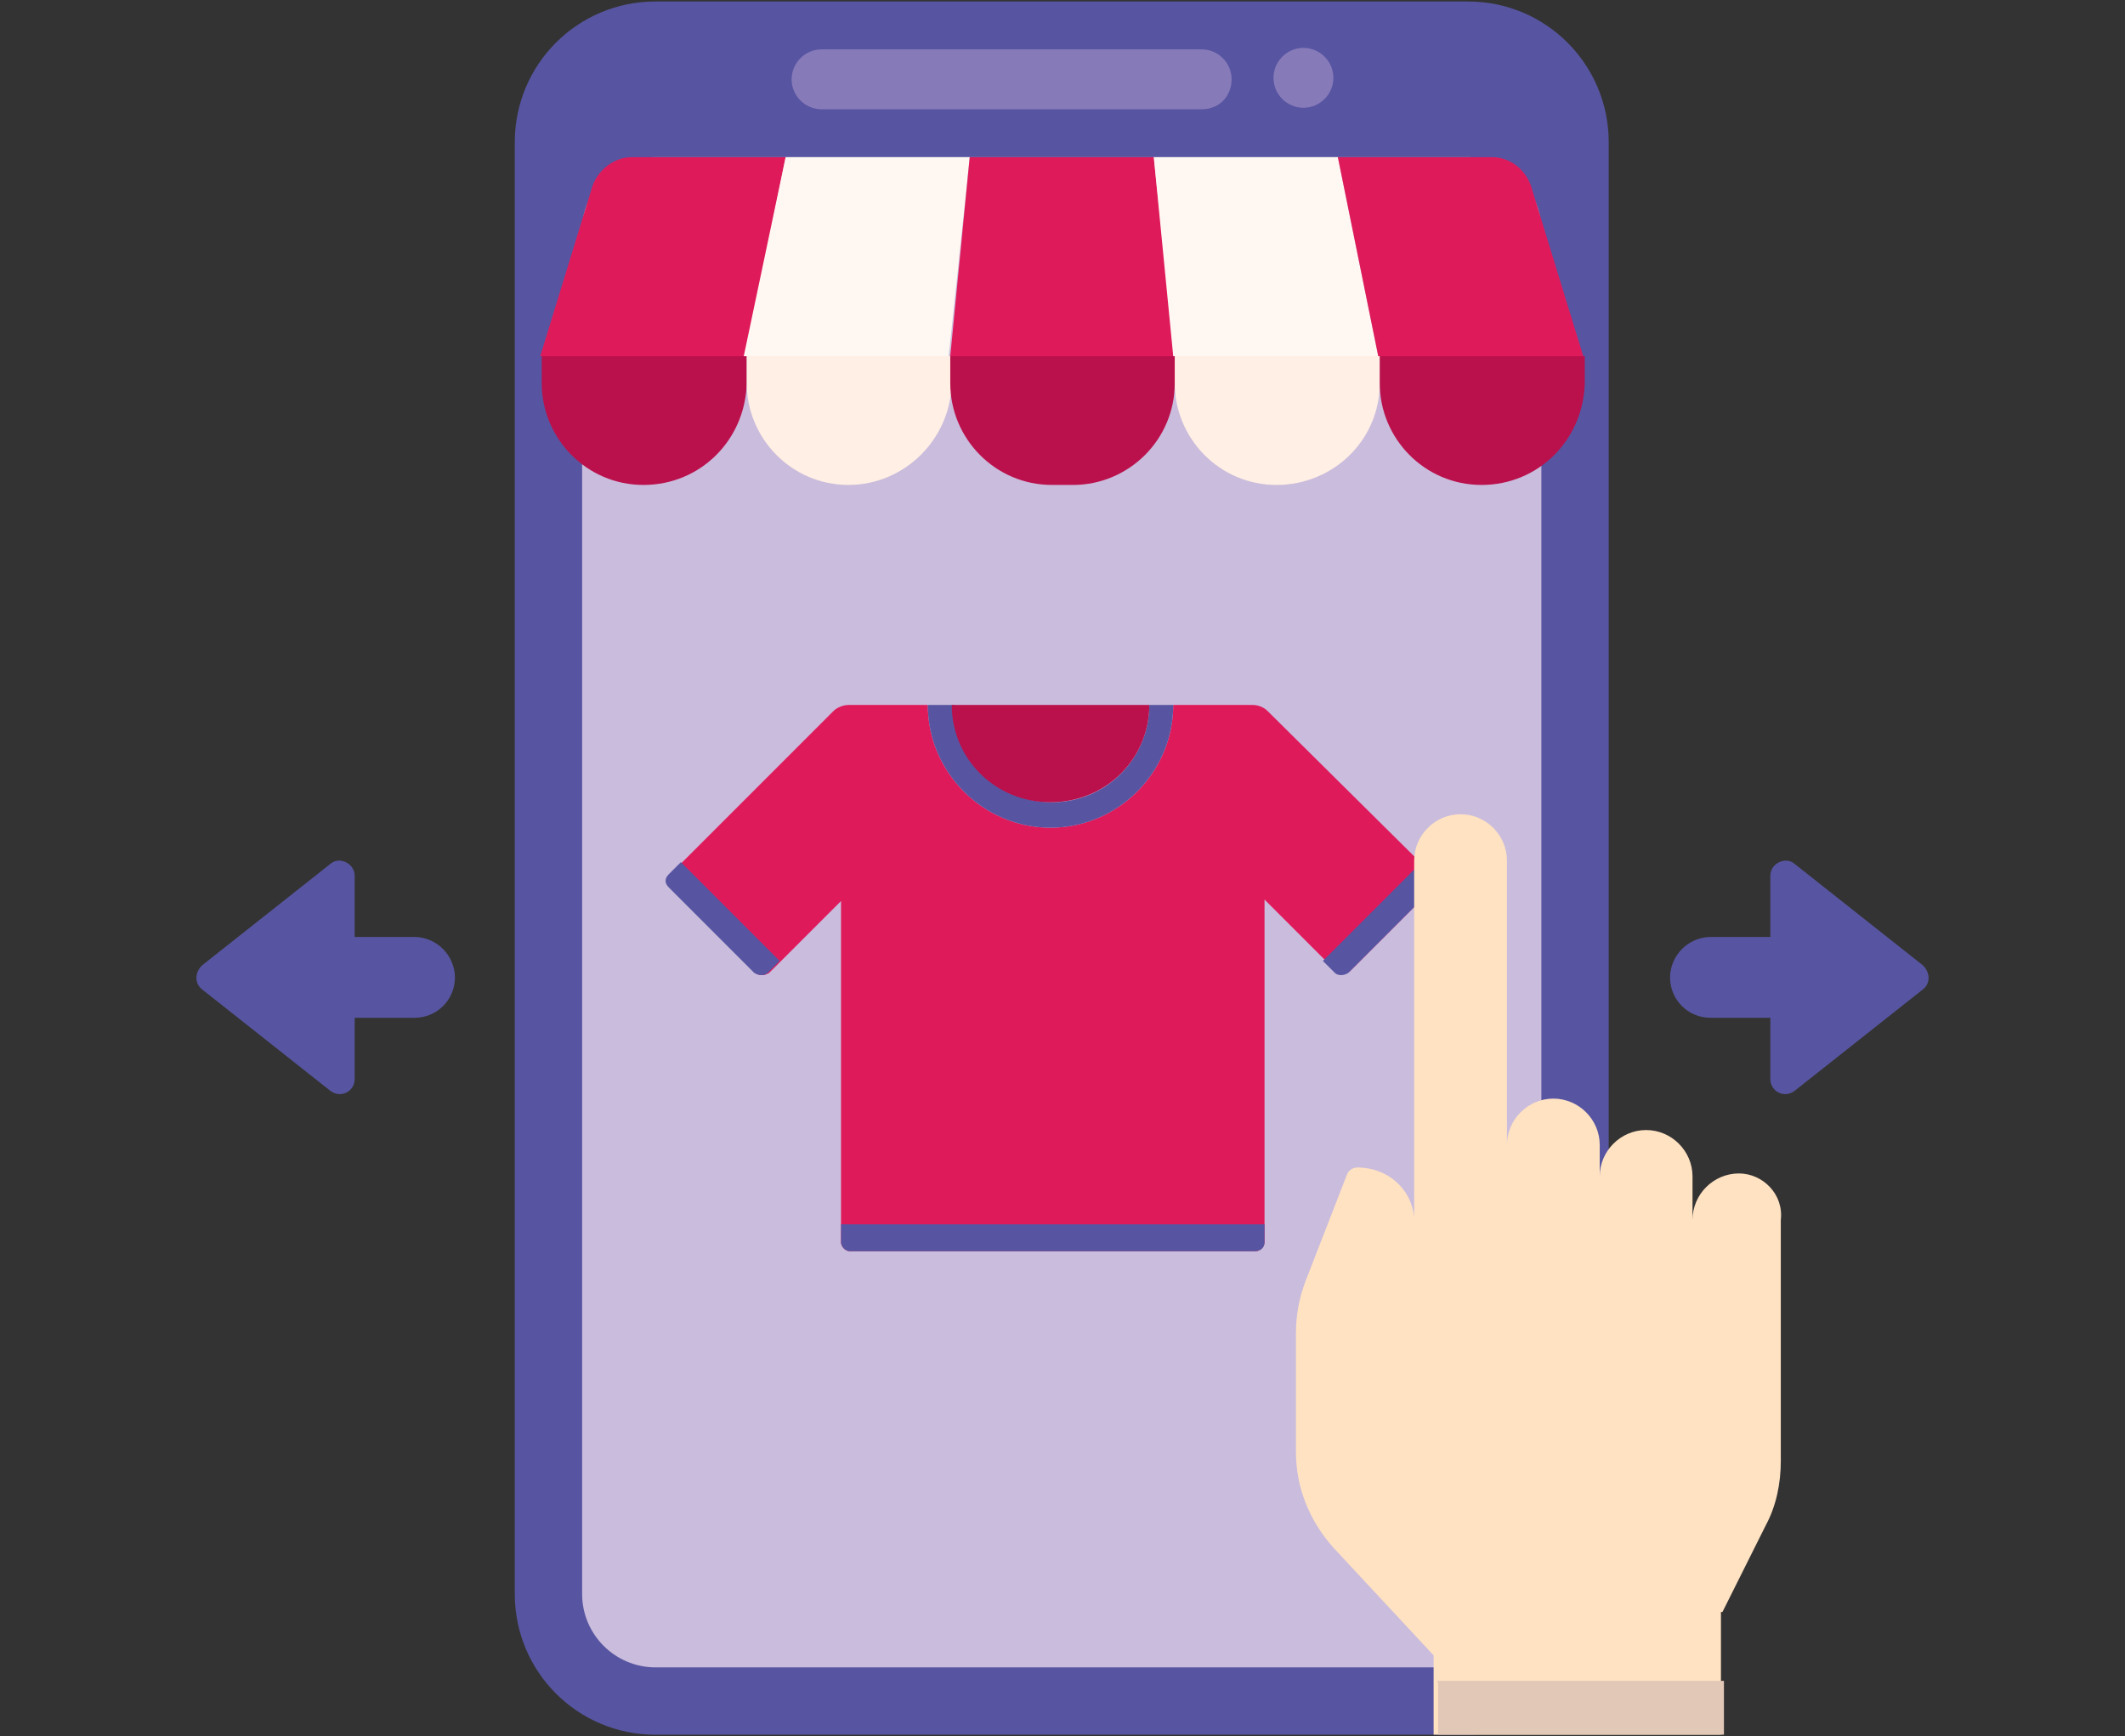
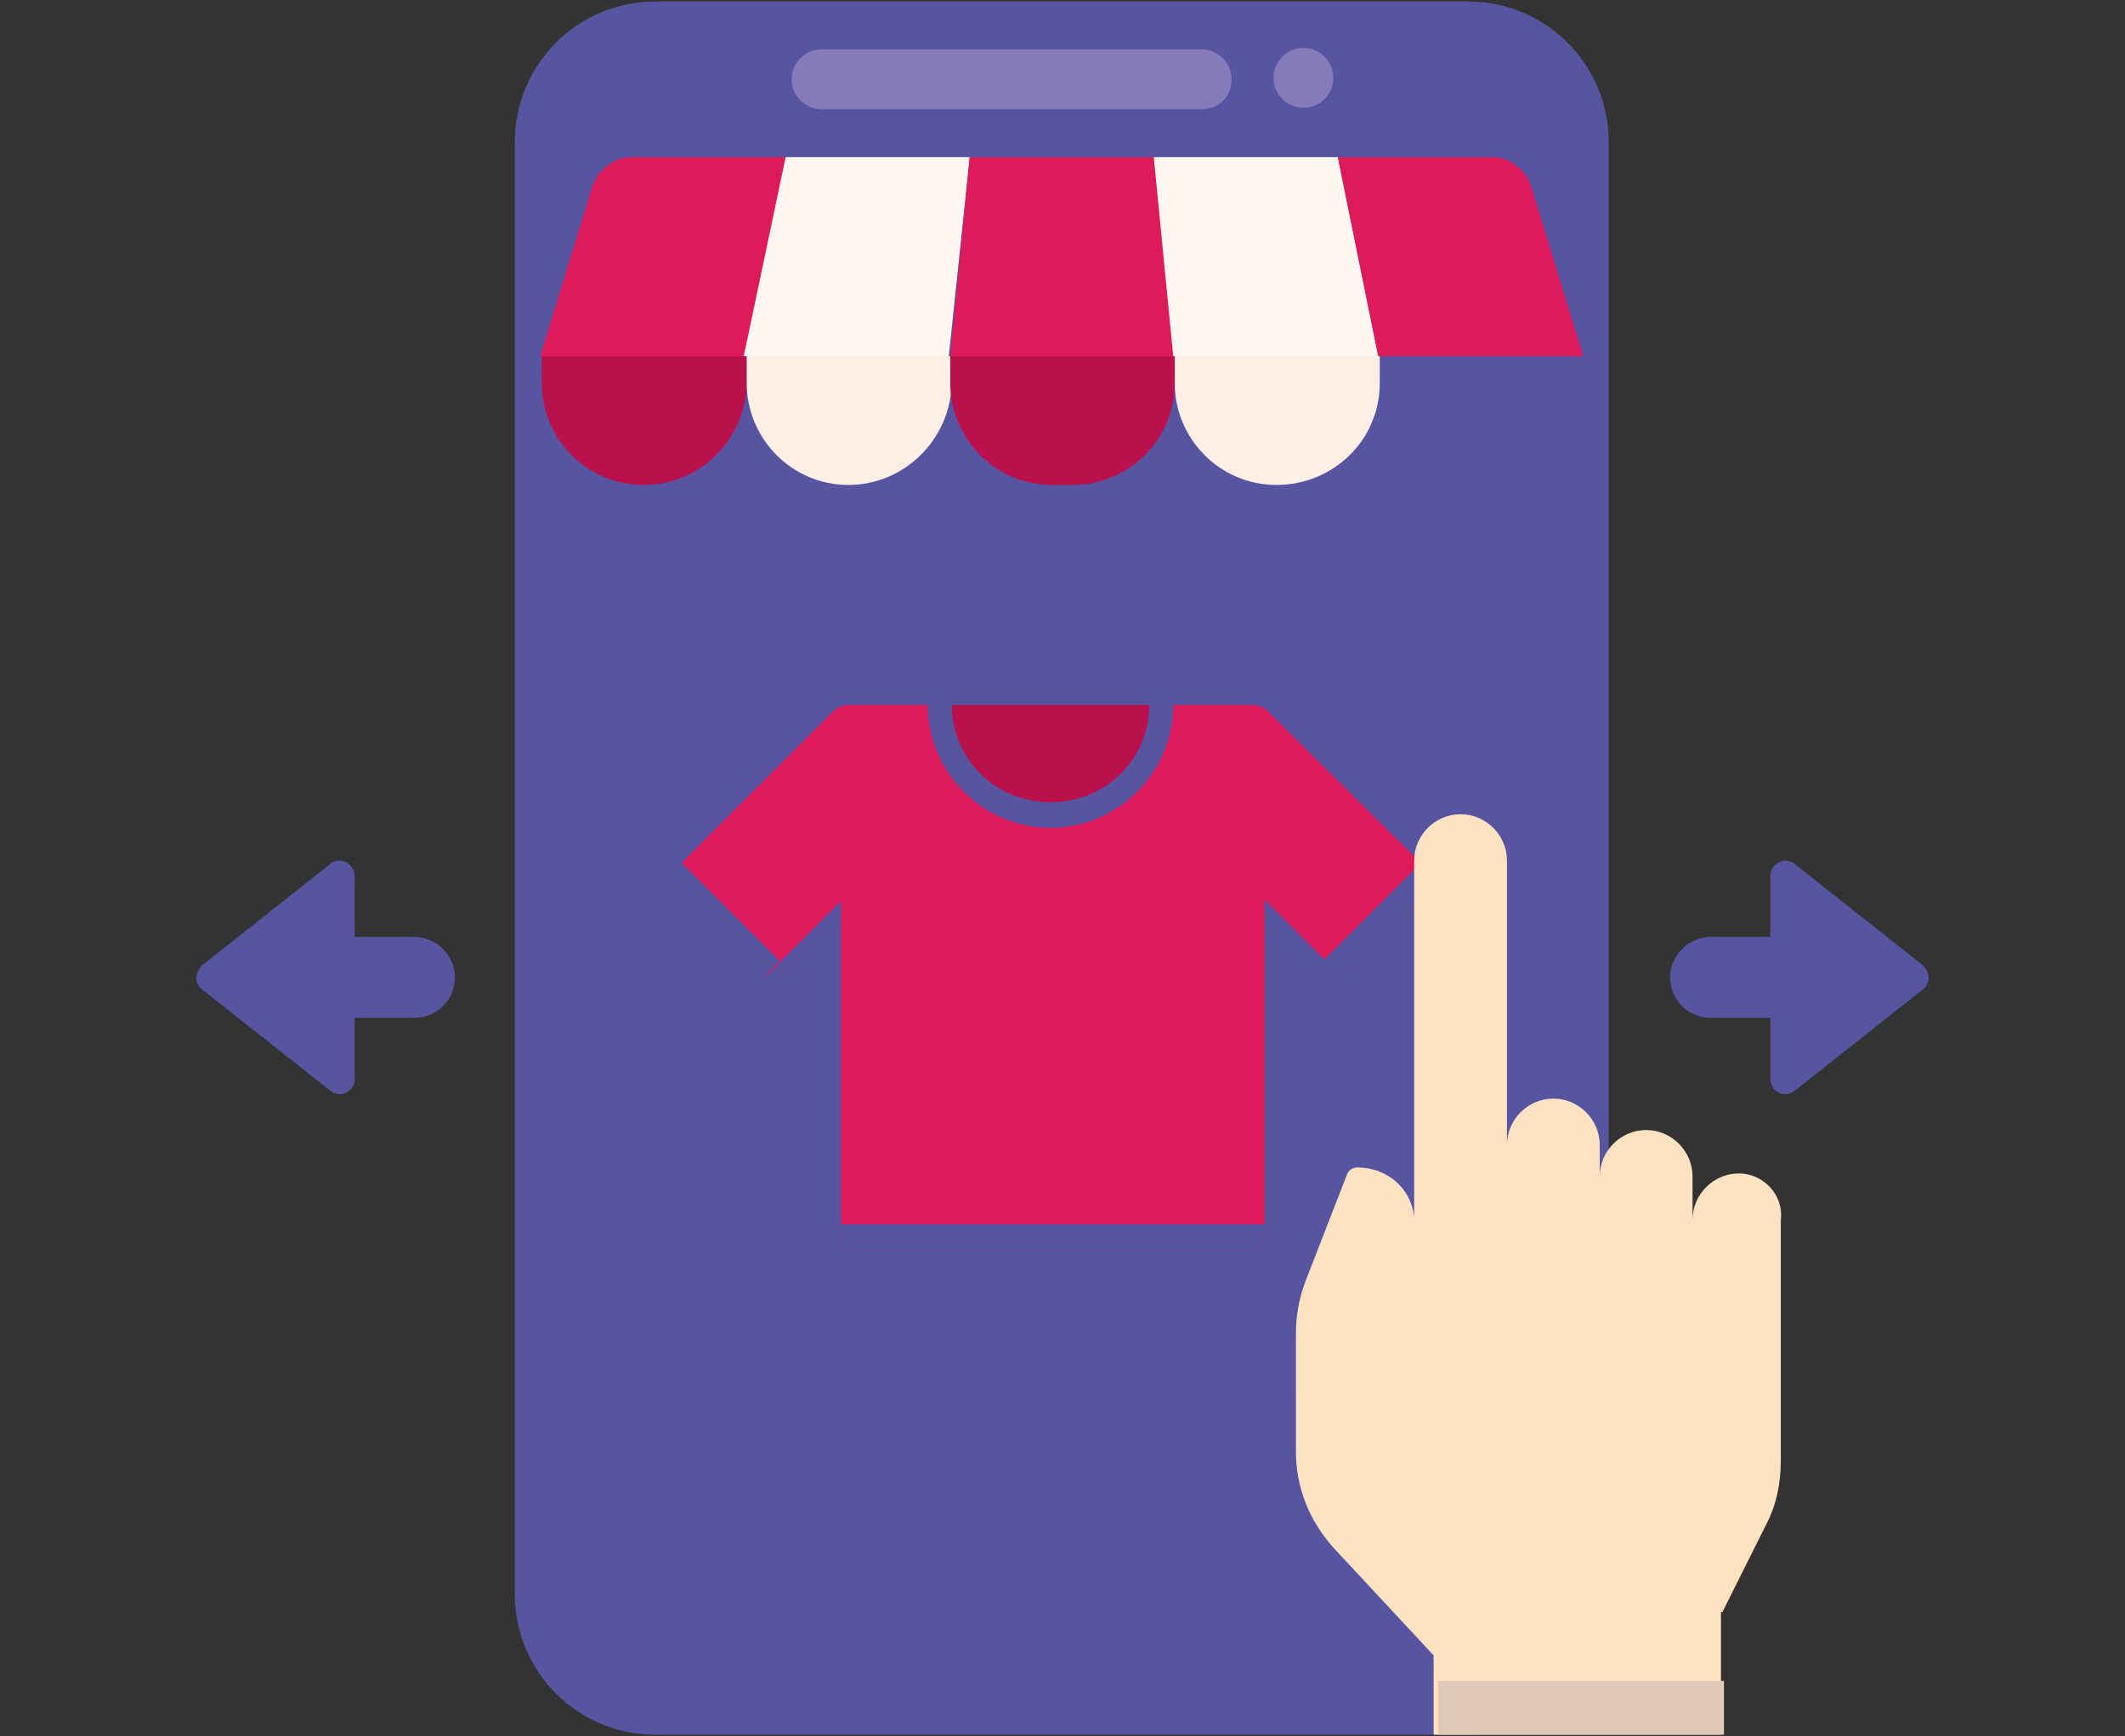
<svg xmlns="http://www.w3.org/2000/svg" version="1.1" id="Layer_1" x="0px" y="0px" viewBox="0 0 142 116" style="enable-background:new 0 0 142 116;" xml:space="preserve">
  <rect x="0" y="0" width="142" height="116" fill="#333333" stroke="none" />
  <style type="text/css">
	.st0{fill:#5755A1;}
	.st1{fill:#CABCDC;}
	.st2{fill:#877AB9;}
	.st3{fill:#DF1A5B;}
	.st4{fill:#BA114C;}
	.st5{fill:#FFF7F2;}
	.st6{fill:#FFEFE4;}
	.st7{fill:#FFE2C2;}
	.st8{fill:#E2C8B7;}
</style>
  <g>
    <path class="st0" d="M98.1,115.9H43.8c-5.2,0-9.4-4.2-9.4-9.4v-97c0-5.2,4.2-9.4,9.4-9.4h54.3c5.2,0,9.4,4.2,9.4,9.4v97   C107.5,111.7,103.3,115.9,98.1,115.9z" />
-     <path class="st1" d="M43.8,111.4c-2.7,0-4.9-2.2-4.9-4.9V15.4c0-2.7,2.2-4.9,4.9-4.9h54.3c2.7,0,4.9,2.2,4.9,4.9v91.1   c0,2.7-2.2,4.9-4.9,4.9H43.8L43.8,111.4z" />
    <path class="st2" d="M80.3,7.3H54.9c-1.1,0-2-0.9-2-2s0.9-2,2-2h25.4c1.1,0,2,0.9,2,2S81.5,7.3,80.3,7.3z" />
    <path class="st2" d="M89.1,5.2c0,1.1-0.9,2-2,2s-2-0.9-2-2s0.9-2,2-2S89.1,4.1,89.1,5.2z" />
    <g>
      <path class="st3" d="M95.7,58.4l-11-10.9c-0.3-0.3-0.7-0.4-1-0.4h-5.3c0,4.5-3.7,8.2-8.2,8.2S62,51.6,62,47.1h-5.3    c-0.4,0-0.8,0.2-1,0.4L44.8,58.4c-0.2,0.2-0.2,0.6,0,0.9l5.7,5.7c0.2,0.2,0.6,0.2,0.9,0l4.8-4.8V83c0,0.3,0.3,0.6,0.6,0.6h27.1    c0.3,0,0.6-0.3,0.6-0.6V60.1l4.8,4.8c0.2,0.2,0.6,0.2,0.9,0l5.7-5.7C96,59,96,58.7,95.7,58.4z" />
      <path class="st0" d="M78.4,47.1c0,4.5-3.7,8.2-8.2,8.2S62,51.6,62,47.1h1.8c0,3.6,2.9,6.5,6.5,6.5s6.5-2.9,6.5-6.5H78.4z" />
      <path class="st4" d="M76.8,47.1c0,3.6-2.9,6.5-6.6,6.5s-6.6-2.9-6.6-6.5H76.8z" />
      <g>
        <path class="st0" d="M84.5,83v-1.2H56.2V83c0,0.3,0.3,0.6,0.6,0.6h27C84.2,83.6,84.5,83.4,84.5,83z" />
        <path class="st0" d="M95.8,58.4L95,57.6l-6.6,6.6l0.8,0.8c0.2,0.2,0.6,0.2,0.9,0l5.7-5.7C96,59,96,58.7,95.8,58.4z" />
        <path class="st0" d="M44.7,58.4l0.8-0.8l6.6,6.6L51.3,65c-0.2,0.2-0.6,0.2-0.9,0l-5.7-5.7C44.4,59,44.4,58.7,44.7,58.4z" />
      </g>
    </g>
    <path class="st3" d="M42.2,10.5h10.3l-2.7,13.3H36.1l3.5-11.4C40,11.3,41.1,10.5,42.2,10.5z" />
    <path class="st5" d="M52.5,10.5h12.3l-1.4,13.3H49.7L52.5,10.5z" />
    <path class="st3" d="M64.8,10.5h12.3l1.4,13.3h-15L64.8,10.5z" />
-     <path class="st5" d="M77.1,10.5h12.3l2.7,13.3H78.4L77.1,10.5z" />
+     <path class="st5" d="M77.1,10.5h12.3l2.7,13.3H78.4z" />
    <path class="st3" d="M89.4,10.5h10.3c1.2,0,2.2,0.8,2.6,1.9l3.5,11.4H92.1L89.4,10.5z" />
    <path class="st4" d="M43,32.4L43,32.4c-3.8,0-6.8-3.1-6.8-6.8v-1.8h13.7v1.8C49.8,29.4,46.8,32.4,43,32.4z" />
    <path class="st6" d="M56.7,32.4L56.7,32.4c-3.8,0-6.8-3.1-6.8-6.8v-1.8h13.7v1.8C63.5,29.4,60.4,32.4,56.7,32.4z" />
    <path class="st6" d="M85.3,32.4L85.3,32.4c-3.8,0-6.8-3.1-6.8-6.8v-1.8h13.7v1.8C92.2,29.4,89.1,32.4,85.3,32.4z" />
-     <path class="st4" d="M99,32.4c-3.8,0-6.8-3.1-6.8-6.8v-1.8h13.7v1.8C105.8,29.4,102.8,32.4,99,32.4z" />
    <path class="st4" d="M71.7,32.4h-1.4c-3.8,0-6.8-3.1-6.8-6.8v-1.8h15v1.8C78.5,29.4,75.4,32.4,71.7,32.4z" />
    <path class="st7" d="M116.2,78.4c-1.7,0-3.1,1.4-3.1,3.1v-2.9c0-1.7-1.4-3.1-3.1-3.1s-3.1,1.4-3.1,3.1v-2.1c0-1.7-1.4-3.1-3.1-3.1   s-3.1,1.4-3.1,3.1v-19c0-1.7-1.4-3.1-3.1-3.1s-3.1,1.4-3.1,3.1v23.8c-0.2-1.9-1.8-3.3-3.8-3.3c-0.3,0-0.6,0.2-0.7,0.5l-2.8,7.2   c-0.4,1.1-0.6,2.2-0.6,3.4V97c0,2.4,0.9,4.6,2.5,6.4l6.7,7.2v5.3H115v-8.2h0.1l2.9-5.8c0.7-1.3,1-2.8,1-4.3V81.5   C119.2,79.8,117.8,78.4,116.2,78.4z" />
    <path class="st8" d="M115.2,115.8v-3.5H96l0.1,0.1v3.5h19.1V115.8z" />
    <path class="st0" d="M13.5,66.1l8.6,6.8c0.7,0.5,1.6,0,1.6-0.8V68h4c1.5,0,2.7-1.2,2.7-2.7c0-0.7-0.3-1.4-0.8-1.9s-1.2-0.8-1.9-0.8   h-4v-4.1c0-0.8-1-1.3-1.6-0.8l-8.6,6.8C13,65,13,65.7,13.5,66.1z" />
    <path class="st0" d="M128.5,66.1l-8.6,6.8c-0.7,0.5-1.6,0-1.6-0.8V68h-4c-1.5,0-2.7-1.2-2.7-2.7c0-0.7,0.3-1.4,0.8-1.9   s1.2-0.8,1.9-0.8h4v-4.1c0-0.8,1-1.3,1.6-0.8l8.6,6.8C129,65,129,65.7,128.5,66.1z" />
  </g>
</svg>